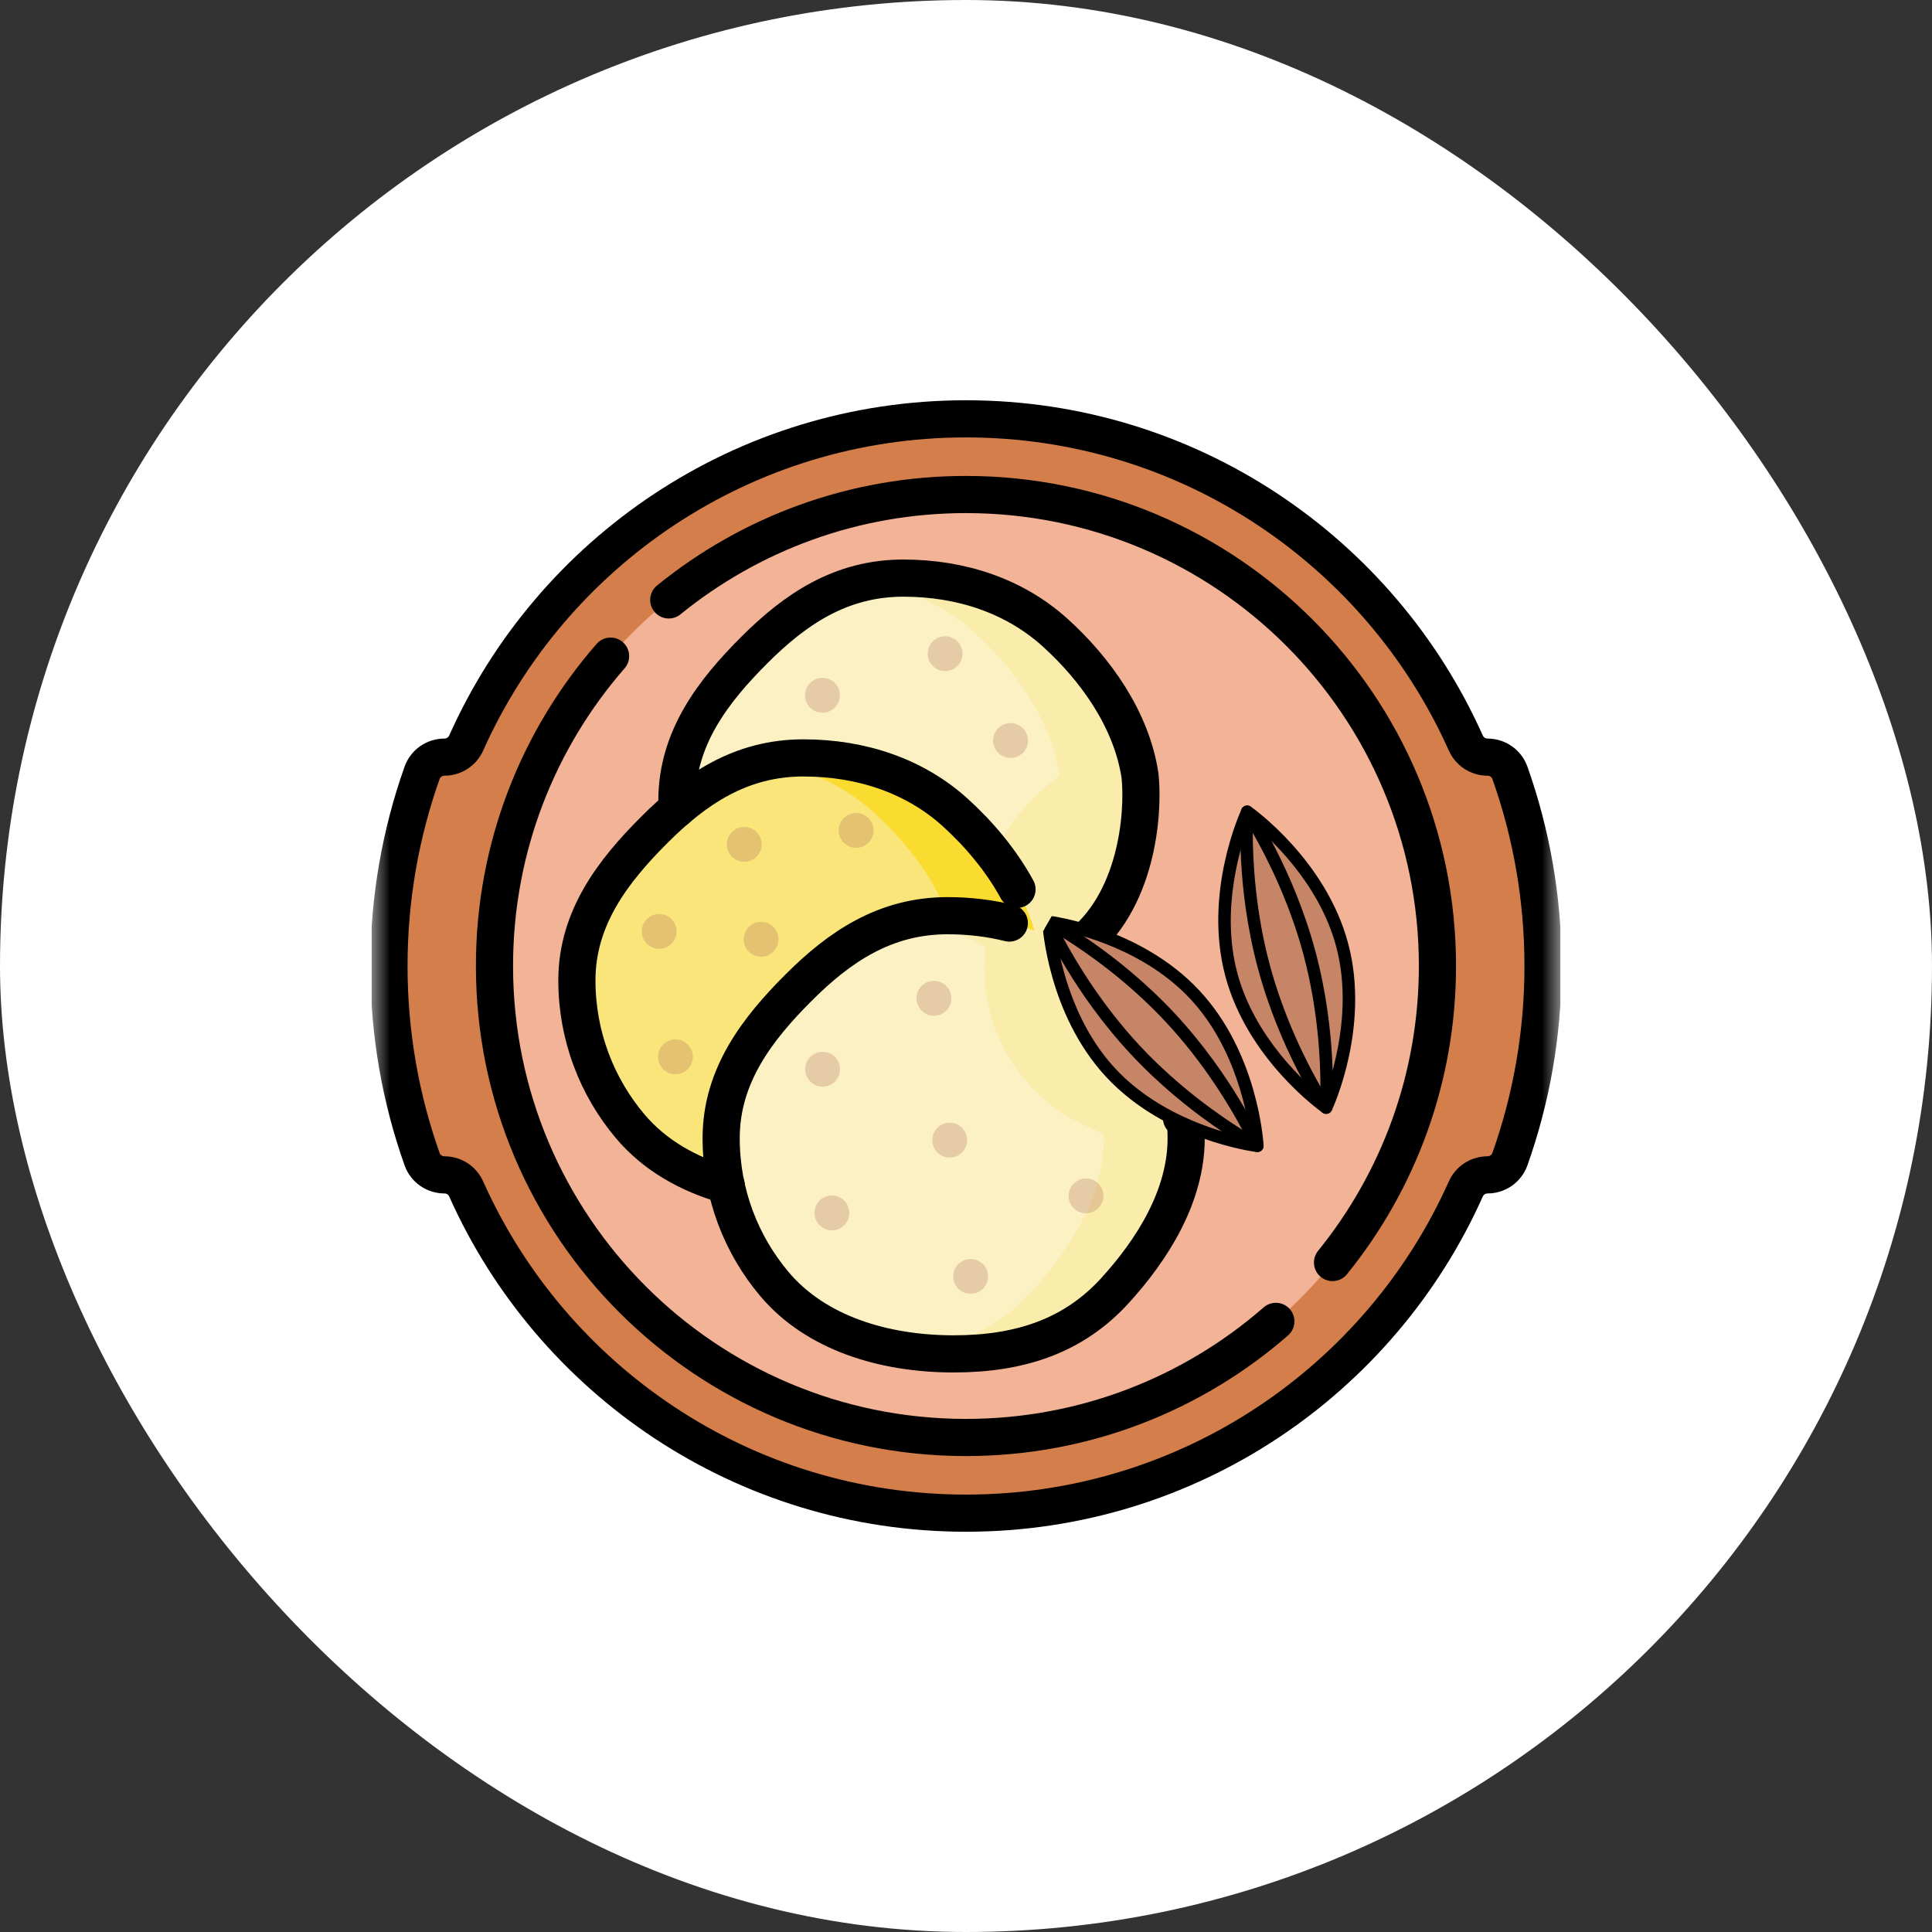
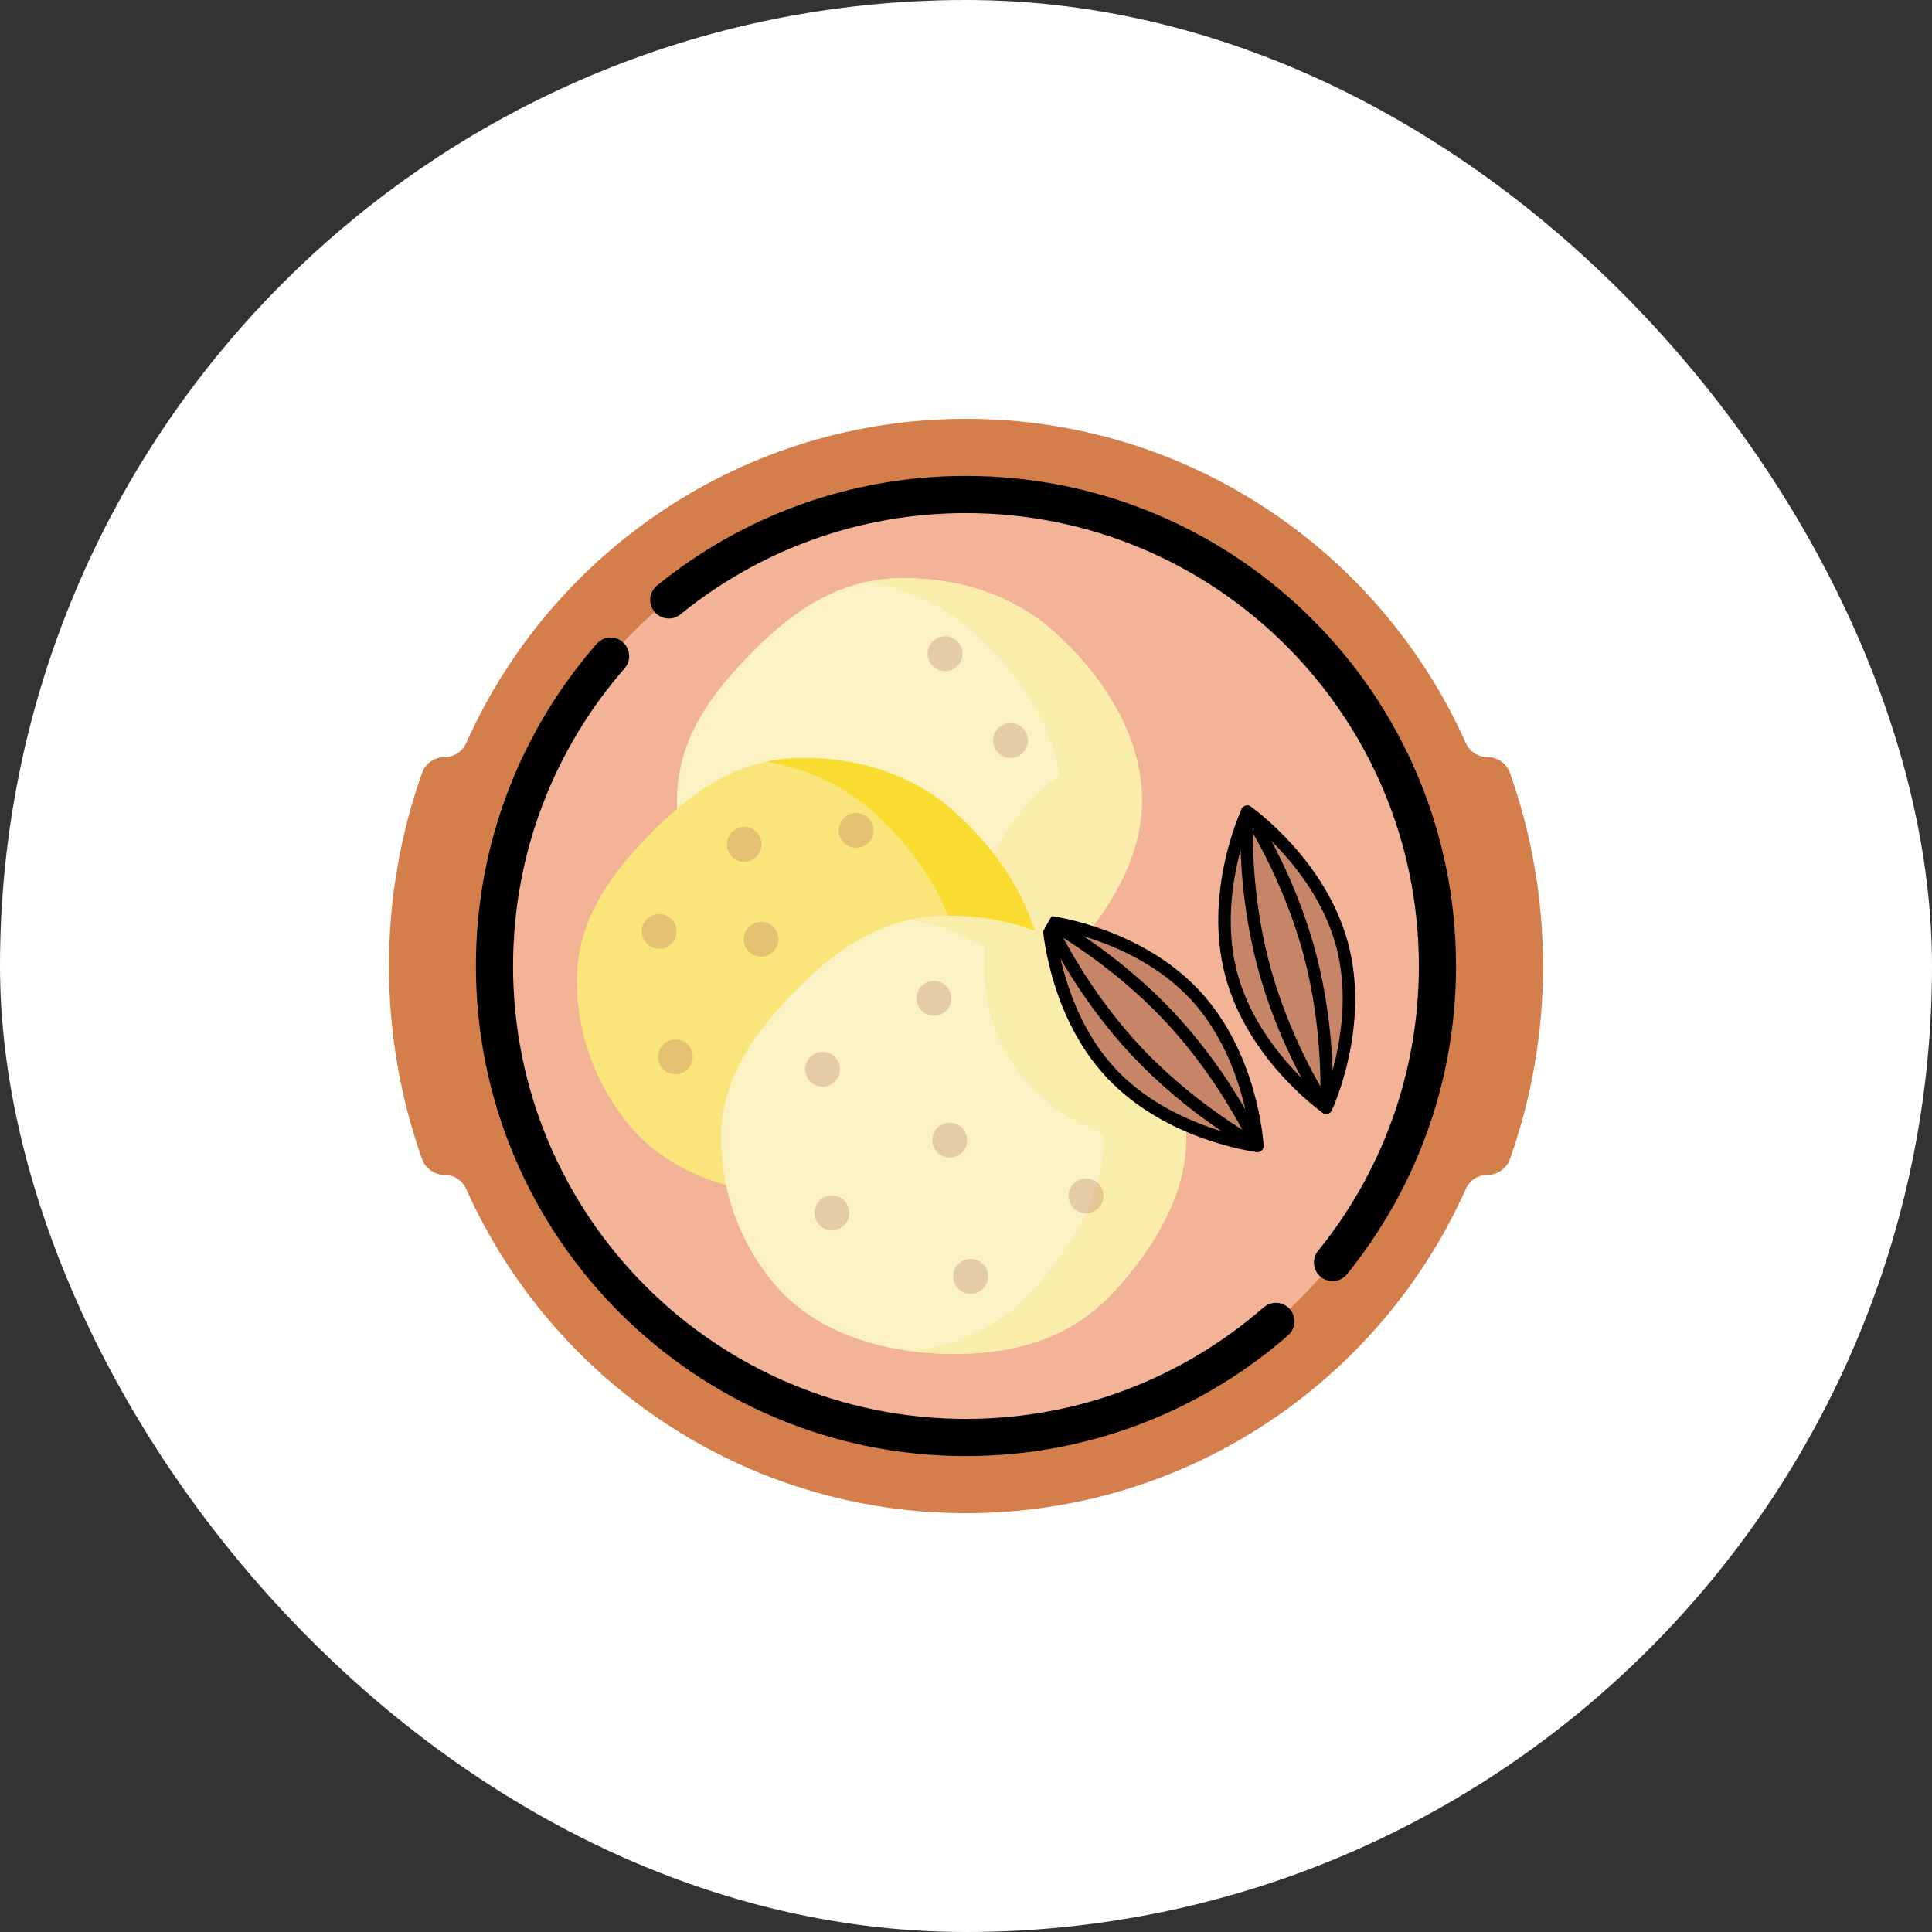
<svg xmlns="http://www.w3.org/2000/svg" fill="none" viewBox="0 0 52 52" height="52" width="52">
  <rect x="0" y="0" width="52" height="52" fill="#333333" stroke="none" />
  <rect fill="white" rx="26" height="52" width="52" />
  <g clip-path="url(#clip0_172_660)">
    <mask height="32" width="32" y="10" x="10" maskUnits="userSpaceOnUse" style="mask-type:luminance" id="mask0_172_660">
      <path fill="white" d="M10 10H42V42H10V10Z" />
    </mask>
    <g mask="url(#mask0_172_660)">
      <path fill="#D37E4B" d="M40.036 20.378C39.784 20.378 39.555 20.229 39.452 19.998C37.155 14.856 31.996 11.273 26 11.273C20.004 11.273 14.845 14.856 12.548 19.998C12.445 20.229 12.216 20.378 11.964 20.378C11.694 20.378 11.451 20.547 11.361 20.8C10.784 22.426 10.469 24.176 10.469 26C10.469 27.824 10.784 29.574 11.361 31.2C11.451 31.454 11.694 31.622 11.964 31.622C12.216 31.622 12.445 31.771 12.548 32.002C14.845 37.144 20.004 40.727 26 40.727C31.996 40.727 37.155 37.144 39.452 32.002C39.555 31.771 39.784 31.622 40.036 31.622C40.306 31.622 40.548 31.454 40.639 31.2C41.216 29.574 41.531 27.824 41.531 26C41.531 24.176 41.216 22.426 40.639 20.8C40.548 20.547 40.306 20.378 40.036 20.378Z" />
      <path fill="#F3B396" d="M38.689 26C38.689 33.009 33.008 38.69 25.999 38.69C18.99 38.69 13.309 33.009 13.309 26C13.309 18.991 18.99 13.31 25.999 13.31C33.008 13.31 38.689 18.991 38.689 26Z" />
      <path fill="#FBF1C2" d="M30.735 21.547C30.735 23.127 29.805 24.568 28.818 25.65C27.704 26.874 26.262 27.354 24.477 27.354C22.609 27.354 20.773 26.801 19.655 25.478C18.759 24.417 18.219 23.045 18.219 21.547C18.219 19.865 19.196 18.603 20.299 17.5C21.401 16.397 22.63 15.56 24.313 15.56C25.885 15.56 27.317 16.049 28.398 17.026C29.632 18.142 30.735 19.753 30.735 21.547Z" />
      <path fill="#FAECAA" d="M28.399 17.026C27.318 16.049 25.885 15.56 24.313 15.56C23.971 15.56 23.648 15.595 23.34 15.66C24.439 15.848 25.433 16.303 26.233 17.026C27.311 18.001 28.289 19.355 28.518 20.879C27.111 21.899 26.194 23.555 26.194 25.422C26.194 25.595 26.202 25.767 26.217 25.936C26.221 25.978 26.226 26.021 26.23 26.063C25.431 26.763 24.485 27.145 23.387 27.288C23.746 27.332 24.111 27.354 24.478 27.354C26.263 27.354 27.704 26.874 28.819 25.65C29.806 24.568 30.736 23.127 30.736 21.547C30.736 19.753 29.632 18.141 28.399 17.026Z" />
      <path fill="#F9E57A" d="M28.044 26.386C28.044 27.966 27.113 29.406 26.127 30.489C25.012 31.712 23.571 32.192 21.785 32.192C19.918 32.192 18.082 31.64 16.964 30.317C16.068 29.256 15.527 27.884 15.527 26.386C15.527 24.704 16.504 23.442 17.607 22.339C18.71 21.236 19.938 20.399 21.621 20.399C23.193 20.399 24.626 20.888 25.707 21.865C26.94 22.98 28.044 24.592 28.044 26.386Z" />
      <path fill="#FADB2F" d="M25.706 21.865C24.625 20.888 23.192 20.399 21.62 20.399C21.274 20.399 20.947 20.435 20.637 20.501C21.732 20.69 22.721 21.144 23.518 21.865C24.752 22.98 25.855 24.592 25.855 26.386C25.855 27.966 24.925 29.406 23.938 30.489C23.059 31.454 21.977 31.956 20.683 32.125C21.046 32.17 21.414 32.192 21.784 32.192C23.57 32.192 25.011 31.713 26.126 30.489C27.112 29.406 28.043 27.966 28.043 26.386C28.043 24.592 26.939 22.98 25.706 21.865Z" />
      <path fill="#FBF1C2" d="M31.926 30.634C31.926 32.214 30.996 33.654 30.01 34.737C28.895 35.961 27.453 36.44 25.668 36.44C23.8 36.44 21.965 35.888 20.847 34.565C19.951 33.504 19.41 32.132 19.41 30.634C19.41 28.952 20.387 27.69 21.49 26.587C22.593 25.484 23.821 24.647 25.504 24.647C27.076 24.647 28.509 25.136 29.59 26.113C30.823 27.228 31.926 28.84 31.926 30.634Z" />
      <path fill="#FAECAA" d="M29.592 26.112C28.511 25.135 27.078 24.646 25.506 24.646C25.154 24.646 24.823 24.683 24.508 24.751C25.195 24.871 25.84 25.097 26.422 25.427C26.489 25.465 26.525 25.54 26.517 25.616C26.503 25.761 26.496 25.908 26.496 26.057C26.496 28.08 27.781 29.801 29.579 30.451C29.656 30.479 29.709 30.55 29.709 30.631V30.633C29.709 32.213 28.779 33.654 27.793 34.736C26.918 35.697 25.84 36.199 24.554 36.37C24.921 36.417 25.295 36.44 25.67 36.44C27.455 36.44 28.897 35.96 30.012 34.736C30.998 33.654 31.928 32.213 31.928 30.633C31.928 28.839 30.825 27.227 29.592 26.112Z" />
      <path fill-opacity="0.28" fill="#AB695D" d="M22.609 28.778C22.609 29.037 22.399 29.247 22.141 29.247C21.882 29.247 21.672 29.037 21.672 28.778C21.672 28.519 21.882 28.31 22.141 28.31C22.399 28.31 22.609 28.519 22.609 28.778Z" />
      <path fill-opacity="0.28" fill="#AB695D" d="M18.211 25.069C18.211 25.328 18.001 25.538 17.742 25.538C17.483 25.538 17.273 25.328 17.273 25.069C17.273 24.81 17.483 24.601 17.742 24.601C18.001 24.601 18.211 24.81 18.211 25.069Z" />
      <path fill-opacity="0.28" fill="#AB695D" d="M18.648 28.444C18.648 28.703 18.439 28.913 18.18 28.913C17.921 28.913 17.711 28.703 17.711 28.444C17.711 28.185 17.921 27.976 18.18 27.976C18.439 27.976 18.648 28.185 18.648 28.444Z" />
      <path fill-opacity="0.28" fill="#AB695D" d="M20.953 25.281C20.953 25.54 20.743 25.75 20.484 25.75C20.226 25.75 20.016 25.54 20.016 25.281C20.016 25.022 20.226 24.812 20.484 24.812C20.743 24.812 20.953 25.022 20.953 25.281Z" />
      <path fill-opacity="0.28" fill="#AB695D" d="M23.512 22.351C23.512 22.61 23.302 22.819 23.043 22.819C22.784 22.819 22.574 22.61 22.574 22.351C22.574 22.092 22.784 21.882 23.043 21.882C23.302 21.882 23.512 22.092 23.512 22.351Z" />
      <path fill-opacity="0.28" fill="#AB695D" d="M20.5 22.726C20.5 22.985 20.29 23.194 20.031 23.194C19.772 23.194 19.562 22.985 19.562 22.726C19.562 22.467 19.772 22.257 20.031 22.257C20.29 22.257 20.5 22.467 20.5 22.726Z" />
      <path fill-opacity="0.28" fill="#AB695D" d="M25.906 17.594C25.906 17.853 25.696 18.062 25.438 18.062C25.179 18.062 24.969 17.853 24.969 17.594C24.969 17.335 25.179 17.125 25.438 17.125C25.696 17.125 25.906 17.335 25.906 17.594Z" />
      <path fill-opacity="0.28" fill="#AB695D" d="M27.668 19.932C27.668 20.191 27.458 20.4 27.199 20.4C26.94 20.4 26.73 20.191 26.73 19.932C26.73 19.673 26.94 19.463 27.199 19.463C27.458 19.463 27.668 19.673 27.668 19.932Z" />
-       <path fill-opacity="0.28" fill="#AB695D" d="M22.605 18.714C22.605 18.973 22.396 19.183 22.137 19.183C21.878 19.183 21.668 18.973 21.668 18.714C21.668 18.455 21.878 18.245 22.137 18.245C22.396 18.245 22.605 18.455 22.605 18.714Z" />
      <path fill-opacity="0.28" fill="#AB695D" d="M22.859 32.645C22.859 32.904 22.649 33.114 22.391 33.114C22.132 33.114 21.922 32.904 21.922 32.645C21.922 32.387 22.132 32.177 22.391 32.177C22.649 32.177 22.859 32.387 22.859 32.645Z" />
      <path fill-opacity="0.28" fill="#AB695D" d="M26.031 30.688C26.031 30.946 25.821 31.156 25.562 31.156C25.304 31.156 25.094 30.946 25.094 30.688C25.094 30.429 25.304 30.219 25.562 30.219C25.821 30.219 26.031 30.429 26.031 30.688Z" />
      <path fill-opacity="0.28" fill="#AB695D" d="M29.699 32.188C29.699 32.446 29.489 32.656 29.23 32.656C28.972 32.656 28.762 32.446 28.762 32.188C28.762 31.929 28.972 31.719 29.23 31.719C29.489 31.719 29.699 31.929 29.699 32.188Z" />
      <path fill-opacity="0.28" fill="#AB695D" d="M25.605 26.87C25.605 27.129 25.396 27.339 25.137 27.339C24.878 27.339 24.668 27.129 24.668 26.87C24.668 26.611 24.878 26.401 25.137 26.401C25.396 26.401 25.605 26.611 25.605 26.87Z" />
      <path fill-opacity="0.28" fill="#AB695D" d="M26.594 34.355C26.594 34.613 26.384 34.823 26.125 34.823C25.866 34.823 25.656 34.613 25.656 34.355C25.656 34.096 25.866 33.886 26.125 33.886C26.384 33.886 26.594 34.096 26.594 34.355Z" />
-       <path stroke-linejoin="round" stroke-linecap="round" stroke-miterlimit="10" stroke="black" d="M40.036 20.378C39.784 20.378 39.555 20.229 39.452 19.998C37.155 14.856 31.996 11.273 26 11.273C20.004 11.273 14.845 14.856 12.548 19.998C12.445 20.229 12.216 20.378 11.964 20.378C11.694 20.378 11.451 20.547 11.361 20.8C10.784 22.426 10.469 24.176 10.469 26C10.469 27.824 10.784 29.574 11.361 31.2C11.451 31.454 11.694 31.622 11.964 31.622C12.216 31.622 12.445 31.771 12.548 32.002C14.845 37.144 20.004 40.727 26 40.727C31.996 40.727 37.155 37.144 39.452 32.002C39.555 31.771 39.784 31.622 40.036 31.622C40.306 31.622 40.548 31.454 40.639 31.2C41.216 29.574 41.531 27.824 41.531 26C41.531 24.176 41.216 22.426 40.639 20.8C40.548 20.547 40.306 20.378 40.036 20.378Z" />
      <path stroke-linejoin="round" stroke-linecap="round" stroke-miterlimit="10" stroke="black" d="M34.34 35.565C32.109 37.511 29.192 38.69 25.999 38.69C18.99 38.69 13.309 33.009 13.309 26C13.309 22.808 14.488 19.89 16.434 17.66" />
      <path stroke-linejoin="round" stroke-linecap="round" stroke-miterlimit="10" stroke="black" d="M18 16.147C20.183 14.373 22.966 13.31 25.998 13.31C33.007 13.31 38.689 18.991 38.689 26C38.689 29.024 37.631 31.801 35.865 33.981" />
-       <path stroke-linejoin="round" stroke-linecap="round" stroke-miterlimit="10" stroke="black" d="M18.224 21.767C18.221 21.694 18.219 21.621 18.219 21.548C18.219 19.865 19.196 18.603 20.299 17.5C21.401 16.397 22.63 15.56 24.313 15.56C25.885 15.56 27.317 16.049 28.398 17.026C29.478 18.003 30.458 19.359 30.685 20.886C30.79 21.924 30.6 24.3 29 25.5" />
-       <path stroke-linejoin="round" stroke-linecap="round" stroke-miterlimit="10" stroke="black" d="M27.373 23.937C26.94 23.144 26.341 22.439 25.707 21.865C24.626 20.888 23.193 20.399 21.621 20.399C19.938 20.399 18.71 21.236 17.607 22.339C16.504 23.442 15.527 24.704 15.527 26.387C15.527 27.884 16.068 29.256 16.964 30.317C17.622 31.096 18.529 31.607 19.544 31.896" />
-       <path stroke-linejoin="round" stroke-linecap="round" stroke-miterlimit="10" stroke="black" d="M27.166 24.844C26.638 24.712 26.08 24.646 25.504 24.646C23.821 24.646 22.593 25.483 21.49 26.586C20.387 27.689 19.41 28.951 19.41 30.634C19.41 32.131 19.951 33.503 20.847 34.564C21.965 35.887 23.8 36.44 25.668 36.44C27.453 36.44 28.895 35.96 30.01 34.736C30.996 33.654 31.926 32.213 31.926 30.633C31.926 30.45 31.914 30.27 31.893 30.092C31.862 30.092 31.832 30.094 31.801 30.094" />
    </g>
    <g clip-path="url(#clip1_172_660)">
      <path fill="#C68567" d="M36.122 25.433C36.709 27.633 35.694 29.814 35.694 29.814C35.694 29.814 33.726 28.429 33.139 26.229C32.552 24.029 33.568 21.847 33.568 21.847C33.568 21.847 35.535 23.233 36.122 25.433Z" />
      <path fill="black" d="M35.776 29.96C35.764 29.966 35.752 29.972 35.738 29.975C35.691 29.988 35.64 29.979 35.599 29.95C35.517 29.892 33.575 28.505 32.98 26.272C32.384 24.039 33.376 21.868 33.418 21.776C33.439 21.732 33.478 21.698 33.526 21.686C33.574 21.673 33.625 21.682 33.665 21.71C33.747 21.768 35.689 23.157 36.285 25.39C36.881 27.622 35.889 29.793 35.846 29.885C35.831 29.917 35.807 29.943 35.776 29.96ZM33.64 22.112C33.417 22.686 32.837 24.443 33.302 26.186C33.767 27.929 35.145 29.163 35.625 29.55C35.848 28.975 36.428 27.219 35.963 25.476C35.498 23.733 34.12 22.498 33.64 22.112Z" />
      <path fill="#C68567" d="M35.247 25.665C35.834 27.866 35.691 29.814 35.691 29.814C35.691 29.814 34.597 28.196 34.01 25.995C33.422 23.795 33.565 21.847 33.565 21.847C33.565 21.847 34.66 23.465 35.247 25.665Z" />
      <path fill="black" d="M35.773 29.96C35.761 29.966 35.749 29.971 35.735 29.975C35.666 29.993 35.594 29.966 35.554 29.907C35.509 29.84 34.437 28.241 33.85 26.038C33.262 23.837 33.394 21.915 33.4 21.834C33.405 21.764 33.455 21.704 33.523 21.686C33.592 21.667 33.665 21.694 33.704 21.753C33.75 21.82 34.821 23.421 35.409 25.622C35.996 27.824 35.864 29.745 35.859 29.826C35.854 29.883 35.822 29.933 35.773 29.96ZM33.718 22.417C33.719 23.145 33.784 24.5 34.172 25.953C34.56 27.405 35.178 28.612 35.54 29.244C35.539 28.515 35.474 27.161 35.087 25.708C34.699 24.255 34.081 23.049 33.718 22.417Z" />
      <path fill="#C68567" d="M29.9 28.879C31.454 30.544 33.842 30.84 33.842 30.84C33.842 30.84 33.711 28.438 32.158 26.773C30.605 25.108 28.216 24.811 28.216 24.811C28.216 24.811 28.347 27.214 29.9 28.879Z" />
      <path fill="black" d="M33.924 30.987C33.893 31.004 33.858 31.011 33.823 31.007C33.723 30.994 31.356 30.683 29.78 28.994C28.203 27.304 28.057 24.922 28.052 24.821C28.049 24.772 28.068 24.724 28.104 24.69C28.14 24.656 28.189 24.64 28.238 24.646C28.338 24.659 30.705 24.97 32.281 26.66C33.858 28.35 34.004 30.732 34.01 30.832C34.012 30.882 33.993 30.93 33.957 30.963C33.947 30.973 33.936 30.981 33.924 30.987ZM28.405 25.012C28.478 25.624 28.793 27.447 30.024 28.766C31.254 30.085 33.051 30.526 33.656 30.641C33.583 30.029 33.268 28.206 32.038 26.887C30.805 25.566 29.009 25.127 28.405 25.012Z" />
      <path fill="#C68567" d="M30.559 28.262C32.112 29.927 33.839 30.84 33.839 30.84C33.839 30.84 33.048 29.054 31.495 27.389C29.941 25.724 28.214 24.811 28.214 24.811C28.214 24.811 29.005 26.597 30.559 28.262Z" />
      <path fill="black" d="M33.921 30.986C33.873 31.013 33.813 31.014 33.762 30.988C33.691 30.95 31.992 30.043 30.438 28.376C28.883 26.71 28.095 24.952 28.062 24.878C28.034 24.813 28.049 24.737 28.101 24.689C28.153 24.64 28.23 24.63 28.293 24.663C28.364 24.701 30.063 25.609 31.617 27.275C33.172 28.942 33.96 30.699 33.993 30.773C34.021 30.838 34.006 30.914 33.954 30.962C33.944 30.972 33.933 30.98 33.921 30.986ZM28.617 25.242C28.961 25.884 29.655 27.049 30.681 28.149C31.707 29.248 32.821 30.022 33.438 30.409C33.094 29.767 32.4 28.602 31.374 27.503C30.347 26.402 29.234 25.629 28.617 25.242Z" />
    </g>
  </g>
  <defs>
    <clipPath id="clip0_172_660">
      <rect transform="translate(10 10)" fill="white" height="32" width="32" />
    </clipPath>
    <clipPath id="clip1_172_660">
      <rect transform="translate(31 20) rotate(30)" fill="white" height="10" width="10" />
    </clipPath>
  </defs>
</svg>